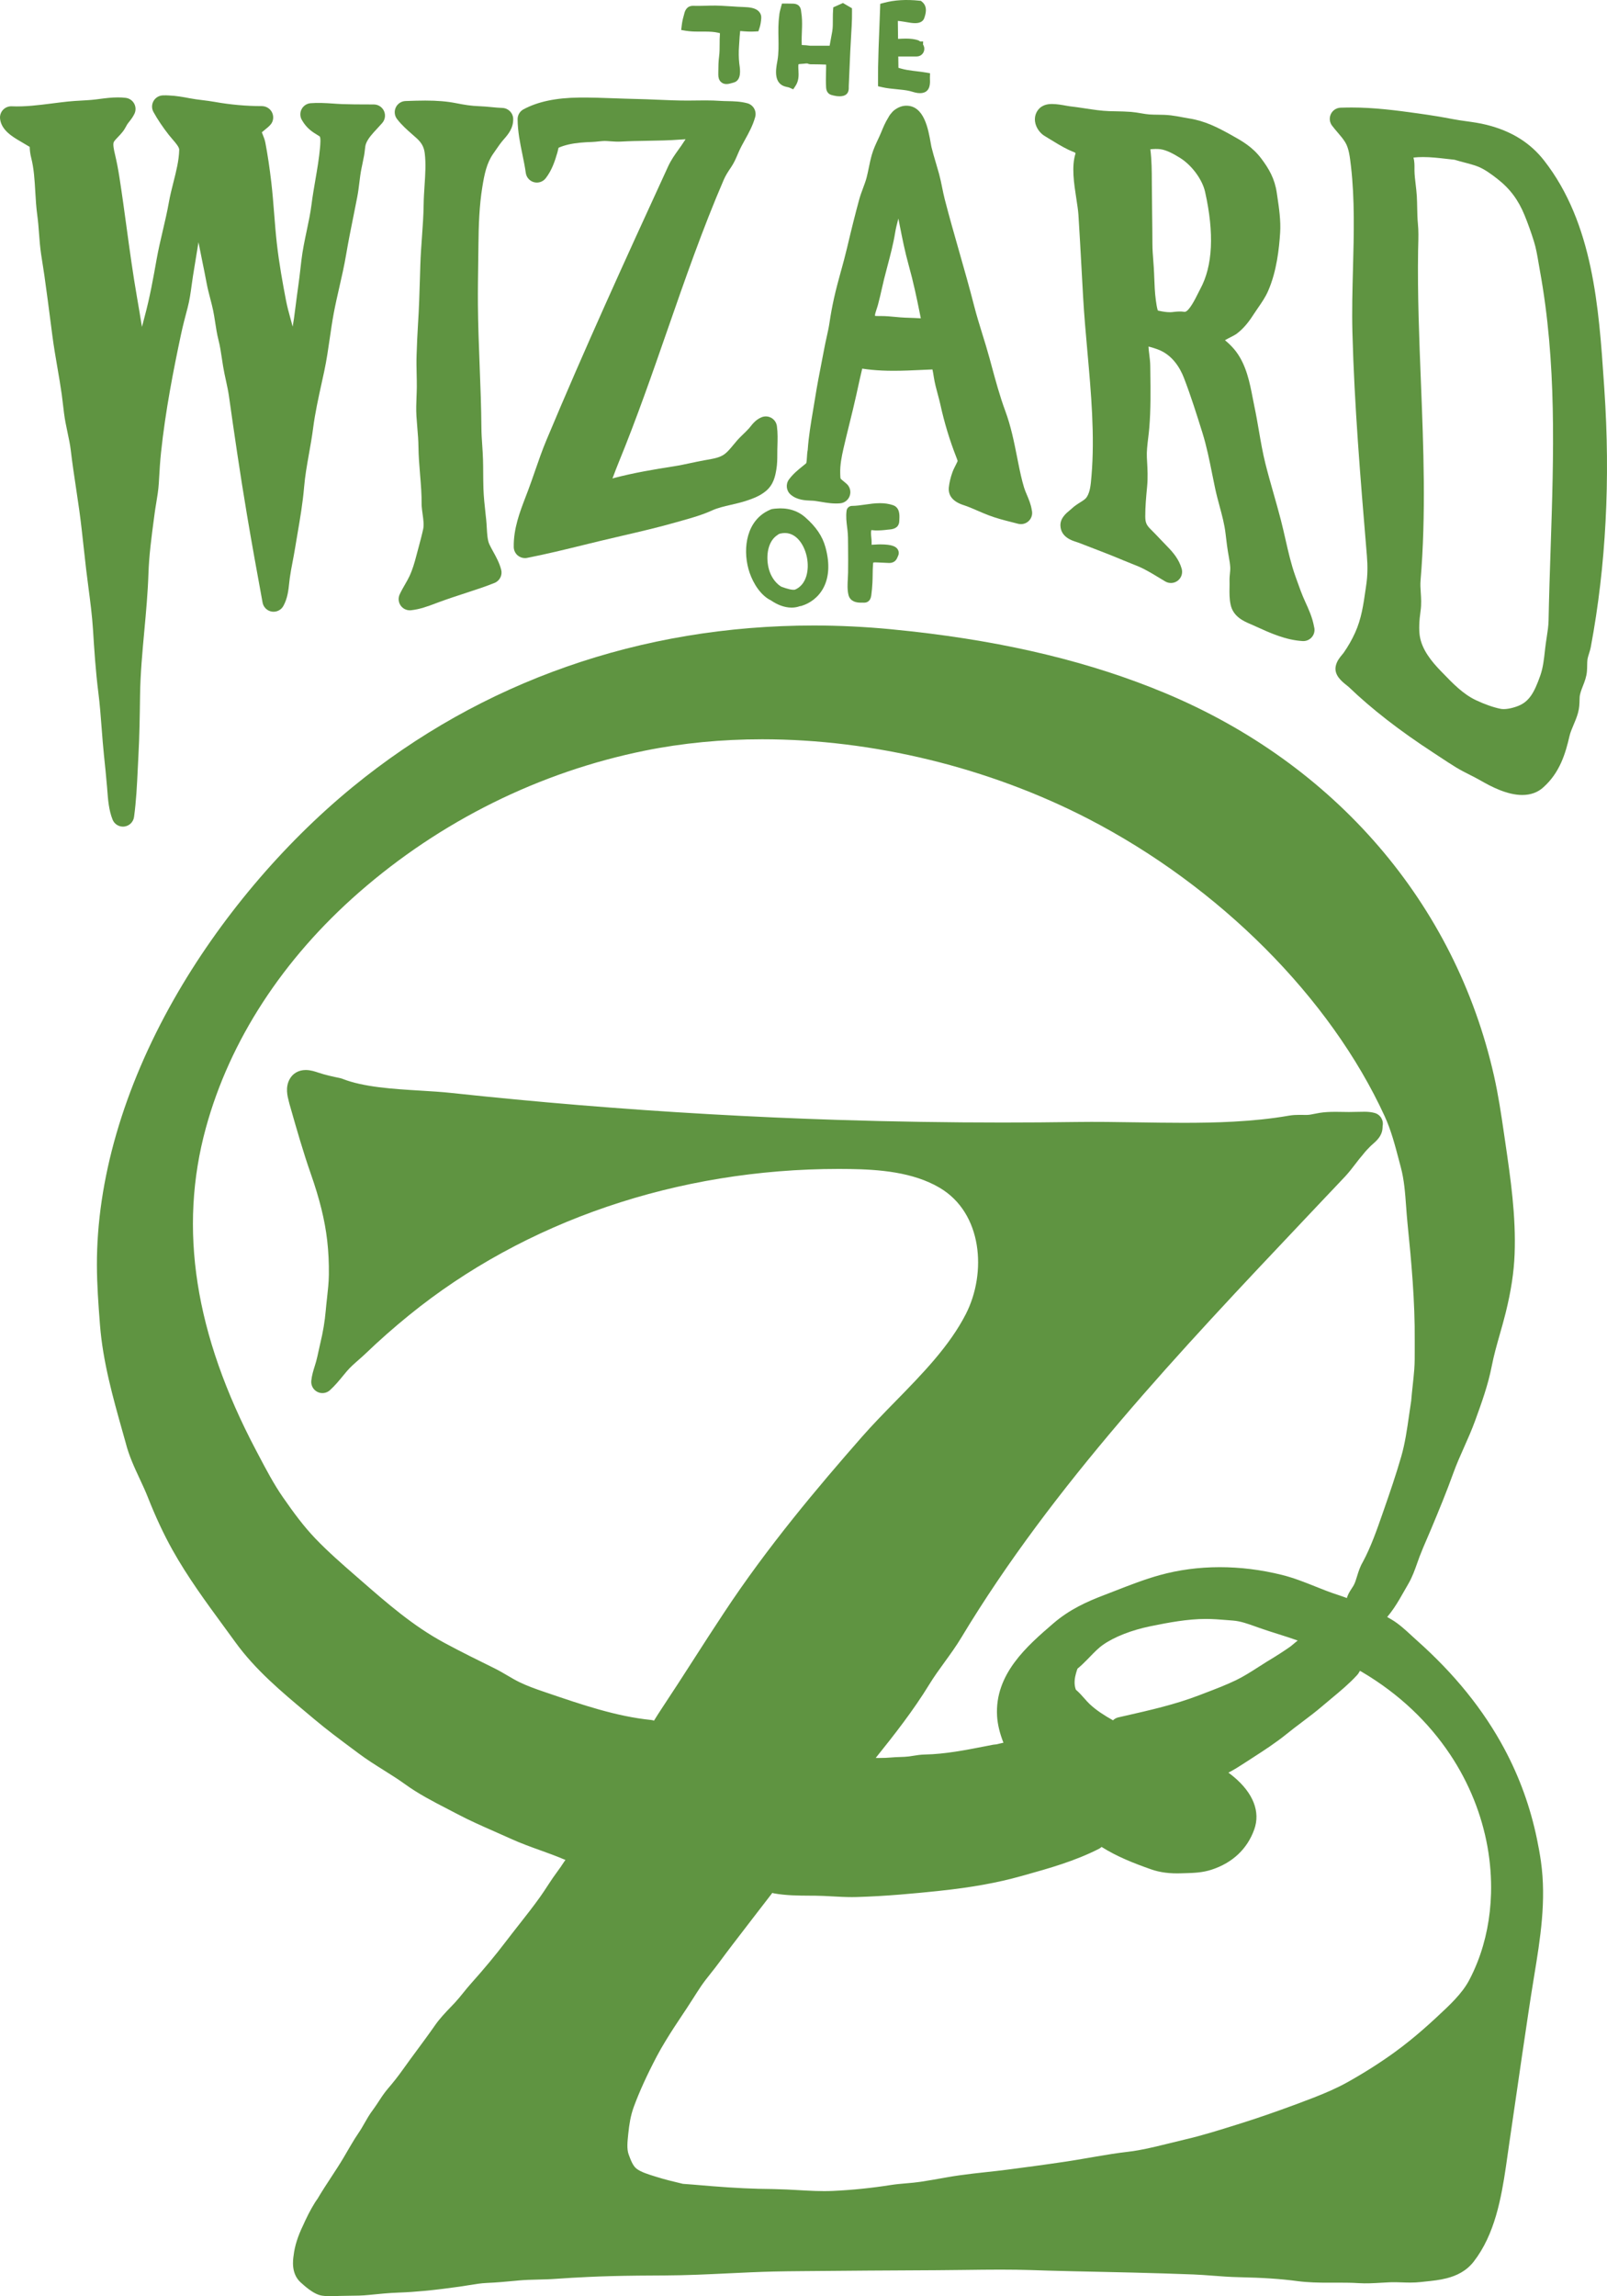
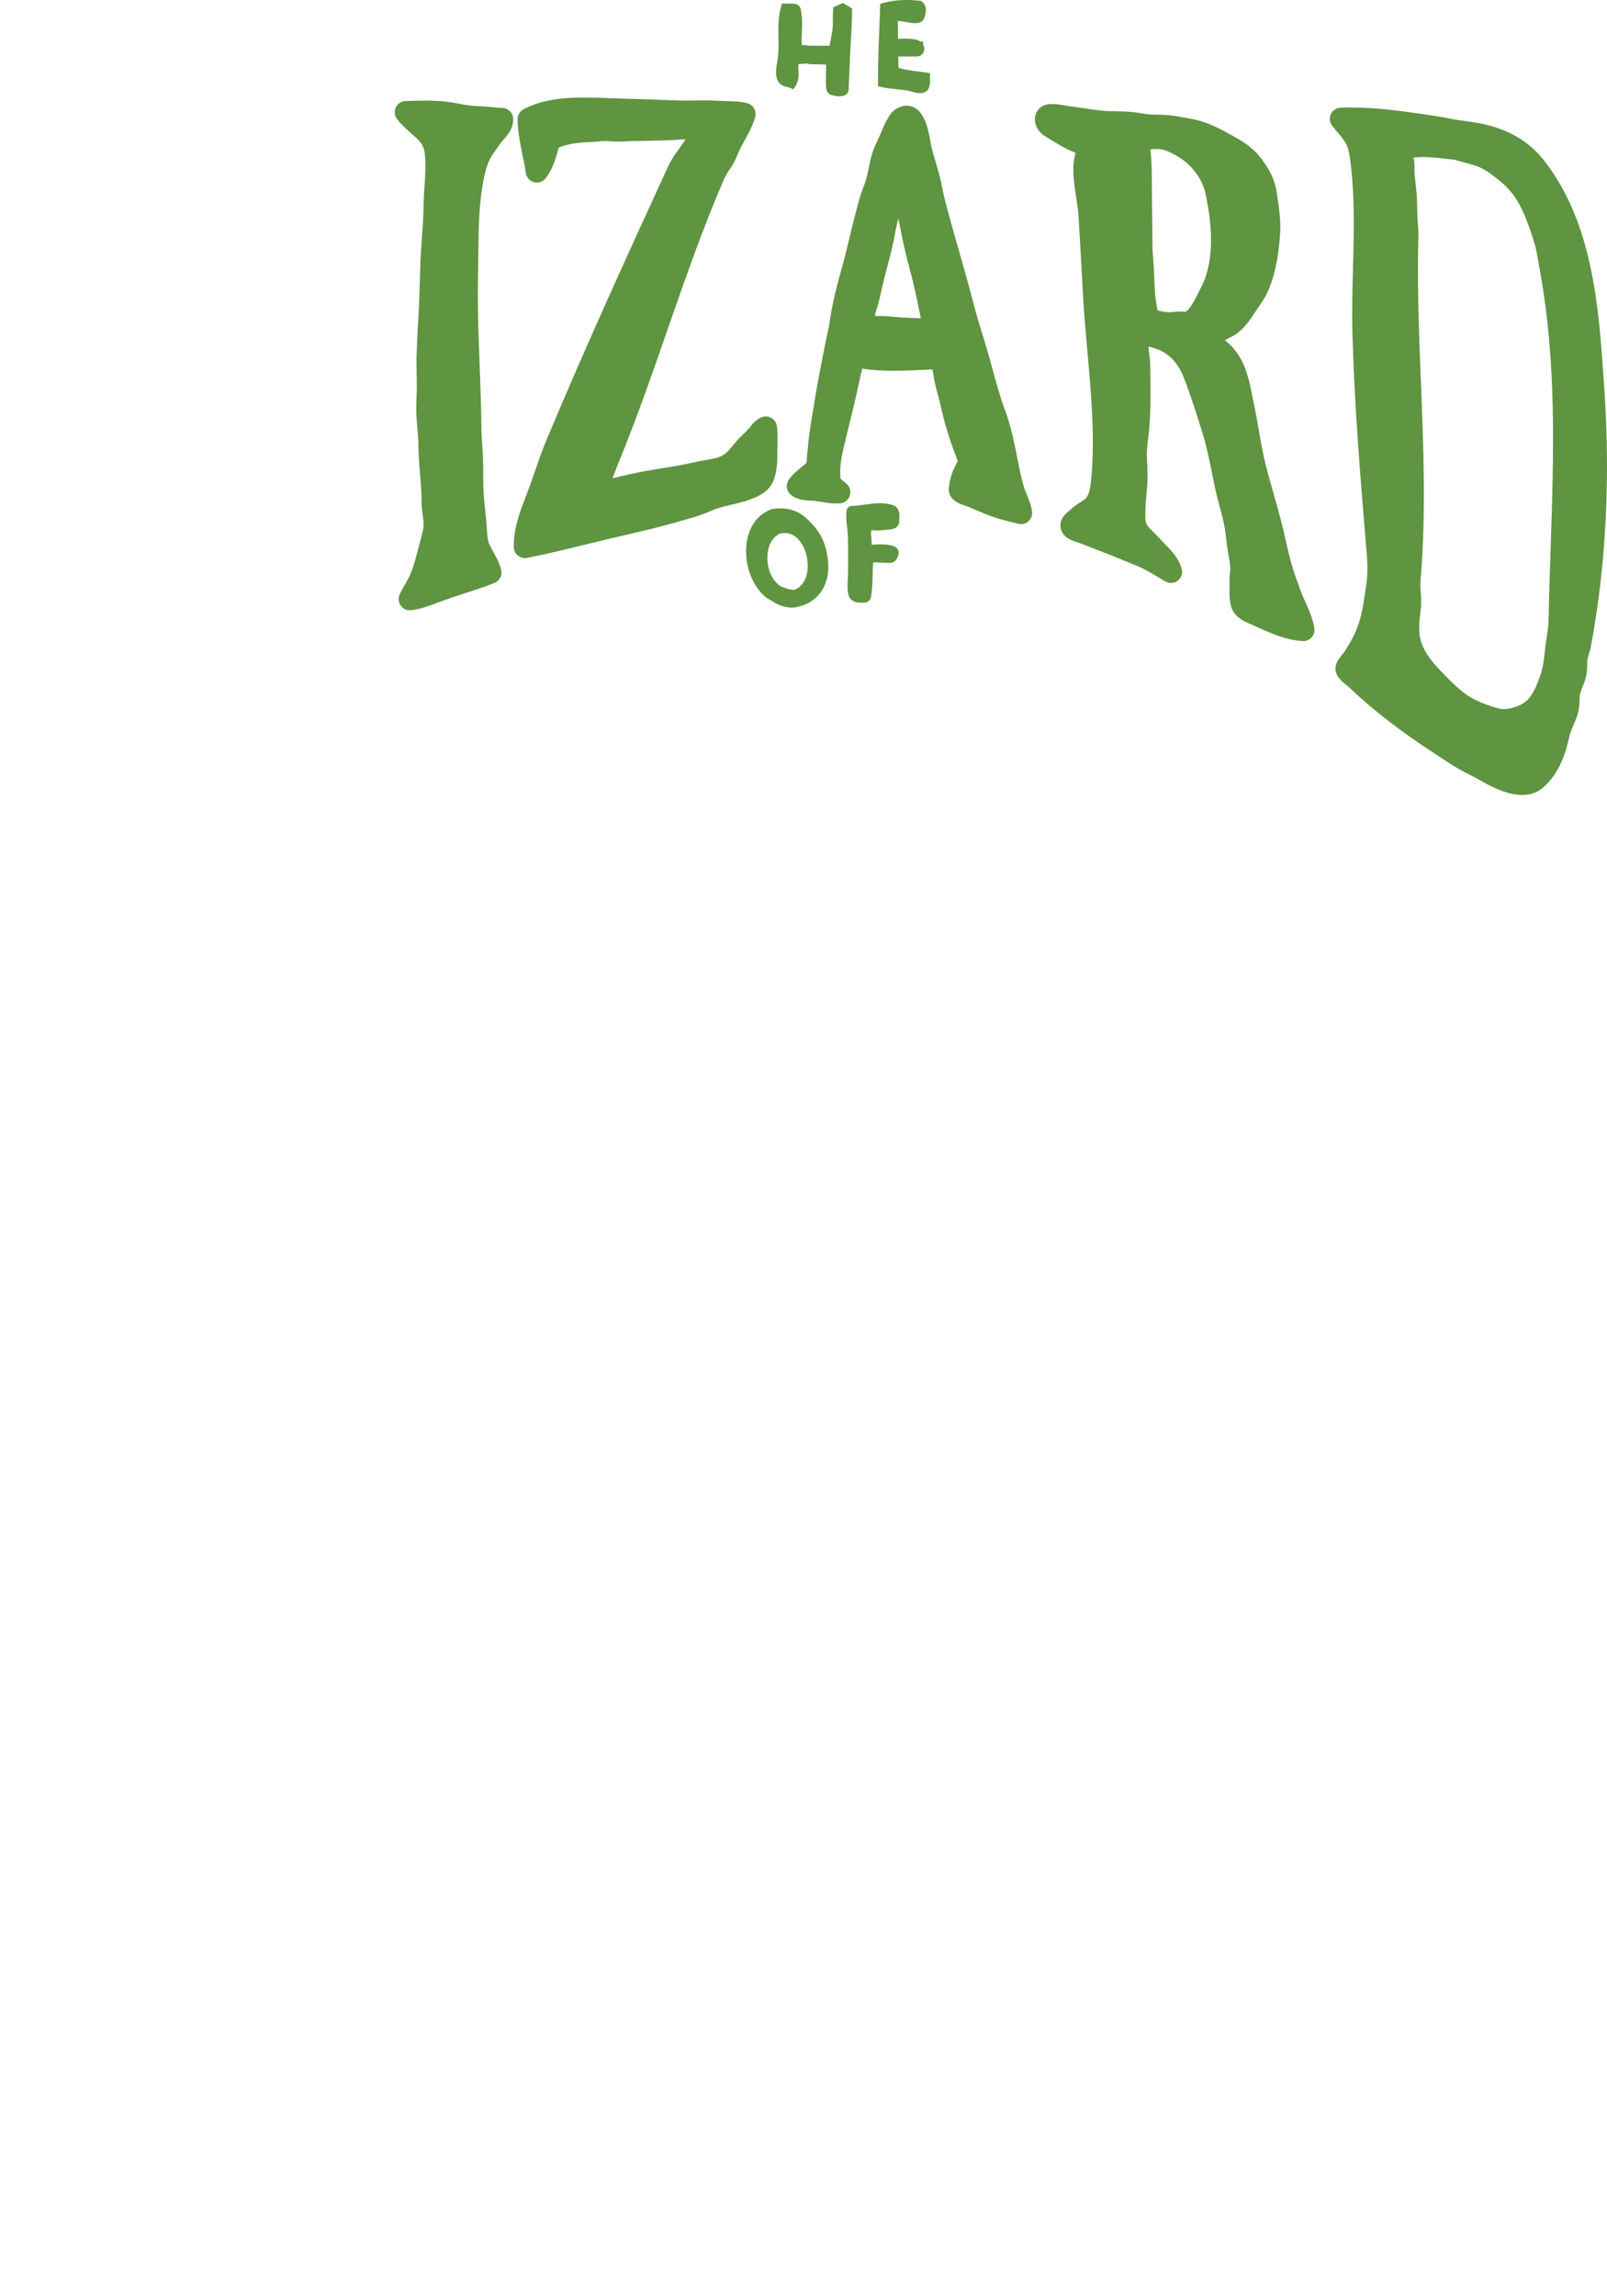
<svg xmlns="http://www.w3.org/2000/svg" id="b" data-name="Layer 2" width="331.683" height="473.826" viewBox="0 0 331.683 473.826">
  <g id="c" data-name="&amp;lt;Layer&amp;gt;">
    <path d="m166.172,106.724c-1.607-1.412-3.713-2.008-6.062-1.776-.129.003-.32.022-.751.093-.08.013-.157.035-.232.064-.121.048-.217.091-.299.136-4.704,2.086-5.554,7.764-4.347,12.174.574,2.096,1.953,4.82,4.103,6.182.198.125.4.237.605.338,1.148.791,2.649,1.448,4.197,1.448.607,0,1.181-.102,1.714-.303.103-.002.207-.016.307-.045,3.537-1.07,6.959-4.883,4.968-12.109-.631-2.293-1.927-4.206-4.202-6.203Zm-2.086,14.952c-.338.052-.681.018-1.135-.085-.527-.121-1.087-.303-1.675-.52-.235-.141-.448-.29-.621-.438-1.012-.864-1.743-2.141-2.058-3.596-.518-2.393-.129-5.382,1.911-6.665.061-.039.118-.082.17-.13.086-.038.186-.081.299-.13.016-.004.029-.008.042-.01.044-.004.089-.012.133-.021.288-.062.573-.094.848-.094,2.438,0,4.036,2.499,4.538,4.976.525,2.597-.03,5.674-2.451,6.713Z" fill="#5f9441" />
-     <path d="m4.266,29.205c.217.126.418.242.59.349.415.259.842.513,1.276.76.02.71.1,1.436.308,2.25.565,2.211.7,4.521.842,6.967.093,1.603.189,3.26.417,4.918.172,1.261.268,2.522.369,3.859.049.647.098,1.294.156,1.941.135,1.503.372,2.981.601,4.41.114.711.227,1.421.328,2.132.488,3.445.942,6.96,1.381,10.36l.27,2.084c.289,2.231.671,4.452,1.041,6.6.315,1.827.641,3.716.9,5.57.095.679.173,1.36.251,2.041.139,1.208.283,2.457.518,3.712.129.689.275,1.375.421,2.062.276,1.297.537,2.523.68,3.752.301,2.584.694,5.192,1.074,7.714.234,1.554.468,3.107.682,4.659.351,2.544.636,5.169.912,7.707.16,1.466.319,2.931.491,4.392.15,1.276.318,2.559.486,3.843.372,2.845.757,5.787.935,8.627.251,3.997.536,8.525,1.105,13.011.306,2.41.496,4.91.68,7.327.141,1.848.286,3.759.483,5.646l.012.112c.218,2.088.443,4.248.617,6.364l.057.73c.145,1.903.309,4.059,1.081,6.009.352.889,1.208,1.46,2.146,1.46.092,0,.185-.006.278-.017,1.041-.125,1.868-.938,2.011-1.977.451-3.27.609-6.576.762-9.773.042-.884.084-1.767.133-2.649.231-4.222.289-8.477.347-12.677.06-4.404.475-8.912.877-13.273.355-3.861.723-7.853.854-11.827.123-3.758.639-7.642,1.139-11.398l.145-1.093c.092-.697.208-1.398.325-2.1.221-1.324.448-2.693.533-4.1l.052-.888c.109-1.854.212-3.606.399-5.386.914-8.693,2.597-17.201,4.122-24.377.399-1.88.911-3.806,1.362-5.505.419-1.578.634-3.163.843-4.696.085-.624.169-1.248.268-1.866.198-1.238.401-2.475.605-3.712.178-1.079.357-2.171.535-3.271.247,1.297.51,2.581.769,3.842.308,1.501.616,3.003.895,4.516.209,1.134.493,2.222.767,3.275.219.84.426,1.633.593,2.434.166.797.291,1.609.423,2.468.184,1.193.372,2.427.69,3.68.31,1.204.497,2.454.695,3.778.083.558.167,1.116.26,1.671.164.988.374,1.95.578,2.88.244,1.119.475,2.175.625,3.244,1.016,7.215,2.252,15.772,3.726,24.533.996,5.923,2.042,11.67,3.208,18.031.176.962.94,1.709,1.906,1.864.965.152,1.924-.317,2.393-1.176.865-1.588,1.04-3.241,1.195-4.699.036-.342.072-.682.118-1.019.154-1.13.369-2.256.598-3.449.168-.883.337-1.766.48-2.649.163-1.003.335-2.01.508-3.018.541-3.16,1.101-6.427,1.375-9.695.192-2.292.593-4.541,1.016-6.921.304-1.706.617-3.468.846-5.242.398-3.086,1.092-6.247,1.764-9.302.178-.81.355-1.619.528-2.426.486-2.275.82-4.577,1.142-6.804.247-1.705.502-3.467.82-5.165.335-1.783.75-3.602,1.152-5.361.5-2.186,1.017-4.447,1.403-6.734.443-2.626.978-5.288,1.497-7.862.27-1.344.54-2.689.8-4.038.196-1.013.318-2.009.436-2.971.117-.956.227-1.858.401-2.738.07-.355.144-.709.219-1.064.126-.602.252-1.204.361-1.808.067-.373.111-.748.153-1.122.057-.505.105-.941.224-1.264.404-1.094,1.332-2.088,2.314-3.141.36-.386.717-.77,1.056-1.162.589-.682.728-1.644.355-2.465-.373-.821-1.189-1.35-2.091-1.354l-1.476-.005c-1.653-.003-3.363-.007-5.023-.067-.646-.024-1.286-.068-1.923-.113-1.514-.106-3.19-.195-4.639-.073-.786.067-1.484.531-1.85,1.23-.366.699-.35,1.537.043,2.221,1.017,1.772,2.169,2.472,3.388,3.214l.265.161c.301.184.159,1.751.101,2.397-.196,2.162-.563,4.301-.952,6.565-.286,1.664-.582,3.386-.8,5.106-.227,1.795-.6,3.559-.994,5.426-.416,1.97-.847,4.007-1.092,6.089l-.152,1.305c-.173,1.495-.336,2.907-.546,4.358-.171,1.173-.319,2.349-.469,3.525-.12.945-.239,1.891-.371,2.835-.078.56-.169,1.118-.266,1.674-.134-.504-.271-1.006-.41-1.507-.367-1.33-.713-2.586-.961-3.871-.679-3.523-1.437-7.688-1.906-11.869-.223-1.984-.383-4.027-.539-6.004-.168-2.133-.341-4.34-.595-6.523-.345-2.97-.744-5.635-1.22-8.15-.122-.648-.347-1.203-.544-1.693-.06-.149-.132-.326-.189-.485.193-.176.456-.387.638-.534.397-.319.808-.649,1.148-1.035.601-.682.717-1.651.344-2.477-.373-.828-1.226-1.359-2.133-1.359-3.219,0-6.504-.294-9.764-.877-.851-.151-1.694-.256-2.509-.357-.891-.11-1.731-.214-2.554-.374-1.388-.268-2.872-.534-4.43-.593-.305-.023-.685-.031-1.183-.011-.799.032-1.525.476-1.918,1.174-.393.698-.397,1.548-.01,2.249.833,1.51,1.898,3.098,3.164,4.719.244.312.514.626.789.944.646.748,1.378,1.596,1.365,2.14-.053,2.188-.603,4.36-1.185,6.661-.346,1.365-.703,2.777-.959,4.224-.339,1.921-.8,3.885-1.244,5.783-.456,1.948-.929,3.963-1.29,6-.644,3.628-1.374,7.739-2.448,11.716-.113.419-.223.84-.331,1.261-.08.306-.158.608-.237.906-.323-2.03-.66-4.057-1.015-6.082-.836-4.773-1.503-9.674-2.15-14.415-.463-3.404-.943-6.923-1.483-10.387-.258-1.651-.55-3.166-.895-4.629l-.022-.096c-.186-.791-.498-2.115-.23-2.574.176-.302.488-.627.849-1.002.305-.316.649-.675.974-1.09.32-.41.545-.82.726-1.149.093-.169.181-.342.295-.5.103-.142.212-.279.321-.417.341-.432.765-.968,1.086-1.646.319-.672.294-1.456-.065-2.107-.36-.65-1.011-1.088-1.75-1.175-.517-.061-1.045-.091-1.611-.091-1.314,0-2.57.163-3.784.321l-.763.098c-.968.12-1.951.175-2.993.233-.914.051-1.858.104-2.813.205-1.05.111-2.1.245-3.15.378-2.913.37-5.643.72-8.414.601-.66-.028-1.304.23-1.764.708-.459.479-.69,1.13-.636,1.791.201,2.416,2.643,3.832,4.258,4.769Z" fill="#5f9441" />
    <path d="m140.655,30.008c-.209.302-.417.591-.622.876-.746,1.039-1.517,2.113-2.148,3.489-9.077,19.753-17.23,37.635-25.103,56.446-.886,2.116-1.631,4.27-2.352,6.354-.467,1.352-.935,2.704-1.441,4.047l-.447,1.171c-1.263,3.287-2.568,6.686-2.503,10.501.012.683.325,1.326.856,1.756.415.335.928.514,1.453.514.147,0,.296-.014.443-.042,3.97-.776,7.937-1.75,11.774-2.691,1.118-.274,2.235-.548,3.354-.818,1.51-.364,3.024-.715,4.537-1.066,3.649-.847,7.422-1.722,11.113-2.779l1.14-.322c2.062-.578,4.194-1.176,6.285-2.127,1.137-.518,2.471-.825,3.884-1.151,1.076-.248,2.188-.505,3.28-.872,1.295-.435,2.661-.942,3.876-1.934,1.662-1.355,1.975-3.163,2.203-4.484.192-1.113.194-2.147.196-3.146,0-.311,0-.622.008-.934l.021-.749c.04-1.322.081-2.688-.109-4.116-.095-.71-.515-1.337-1.136-1.695s-1.373-.407-2.036-.133c-1.133.468-1.797,1.302-2.282,1.911-.103.13-.205.261-.313.381-.381.424-.806.836-1.256,1.272l-.46.448c-.575.566-1.06,1.152-1.528,1.719-.622.752-1.209,1.463-1.869,1.929-.932.66-2.134.87-3.527,1.114l-.672.12c-.899.165-1.792.355-2.685.545-1.228.262-2.388.509-3.563.691-3.983.616-8.231,1.334-12.319,2.41-.088.023-.19.055-.304.092.053-.123.101-.241.143-.352.375-1.004.757-2.006,1.164-2.999,3.683-8.982,6.907-18.261,10.026-27.233,3.574-10.285,7.27-20.921,11.645-31.056.386-.894.896-1.675,1.524-2.605.607-.902.982-1.779,1.345-2.628.104-.244.209-.49.322-.737.335-.742.742-1.476,1.171-2.253.802-1.451,1.631-2.951,2.125-4.712.166-.594.088-1.23-.216-1.767-.306-.536-.813-.928-1.409-1.088-1.429-.384-2.844-.411-4.093-.436-.512-.01-1.025-.019-1.536-.056-.897-.064-1.865-.095-3.048-.095-.651,0-1.303.009-1.954.018l-1.734.016c-2.039,0-4.132-.088-6.157-.174-1.525-.065-3.05-.129-4.578-.16-1.415-.028-2.834-.08-4.254-.132-2.411-.088-4.908-.179-7.371-.153-4.775.051-8.526.845-11.468,2.424-.756.406-1.225,1.197-1.217,2.055.022,2.538.516,4.944.994,7.271.269,1.31.523,2.549.695,3.796.127.921.794,1.676,1.692,1.916.898.241,1.852-.082,2.422-.817,1.276-1.649,1.89-3.525,2.409-5.307.06-.206.113-.435.165-.672.021-.092.046-.207.072-.312.614-.268,1.292-.489,2.021-.659,1.612-.376,3.311-.478,4.908-.533.462-.016.919-.065,1.375-.118.415-.048.803-.072,1.22-.093.378.007.755.038,1.133.066.708.053,1.47.106,2.254.063,1.786-.103,3.628-.133,5.411-.162,2.251-.037,4.579-.074,6.896-.256.206-.016.568-.042,1.002-.066-.037.057-.075.114-.112.171-.243.371-.484.743-.737,1.106Z" fill="#5f9441" />
-     <path d="m142.203,6.434c.725.078,1.449.088,2.062.088l1.152-.004c1.066,0,1.95.04,2.794.235.132.03.261.065.388.102-.029.356-.048.742-.058,1.173-.007.353-.008.706-.009,1.059-.002.905-.004,1.761-.116,2.6-.138,1.039-.146,2.069-.155,3.066l-.006.607c-.009.664.157,1.161.508,1.517.21.213.586.467,1.184.467.399,0,.782-.11,1.151-.216l.296-.082c1.682-.437,1.376-2.622,1.229-3.672-.018-.123-.033-.232-.042-.32-.12-1.127-.136-2.323-.045-3.554.023-.321.044-.646.063-.971.041-.663.08-1.329.157-1.981l.014-.121c.001-.01.002-.02.003-.03.516.047,1.032.09,1.55.112.5.021,1.003.021,1.503-.009l.705-.044.223-.67c.199-.599.319-1.274.368-2.064.031-.501-.13-.96-.465-1.328-.702-.768-1.968-.907-3.114-.941-.877-.026-1.749-.085-2.621-.143-1.416-.095-2.882-.19-4.366-.151l-.597.017c-.665.02-1.33.04-1.995.04-.281,0-.562-.004-.919-.014-1.42,0-1.716,1.211-1.842,1.729-.023.097-.048.198-.079.302-.195.66-.333,1.322-.41,1.967l-.119.991.984.165c.266.044.472.066.622.078Z" fill="#5f9441" />
    <path d="m85.126,27.757c.278.244.556.487.83.735,1.073.97,1.554,1.85,1.712,3.138.259,2.106.114,4.316-.04,6.657-.083,1.271-.17,2.585-.186,3.887-.027,2.235-.192,4.525-.351,6.74-.135,1.873-.274,3.809-.335,5.749l-.068,2.255c-.099,3.348-.202,6.809-.426,10.195-.127,1.92-.196,3.849-.262,5.713l-.015.399c-.048,1.352-.019,2.677.01,3.958.019.864.039,1.729.034,2.601-.004.696-.032,1.392-.059,2.088-.05,1.284-.101,2.612-.019,3.974.048.81.116,1.613.183,2.416.113,1.342.22,2.61.233,3.896.02,1.941.18,3.872.334,5.74.179,2.161.348,4.203.317,6.245,0,.069,0,.138.006.208.044.589.125,1.182.206,1.774.156,1.128.303,2.193.107,3.085-.287,1.306-.652,2.66-1.005,3.969-.156.578-.311,1.155-.462,1.73-.293,1.124-.71,2.587-1.336,3.943-.261.564-.586,1.129-.931,1.728-.376.654-.766,1.331-1.111,2.075-.35.755-.267,1.64.218,2.317.436.609,1.138.963,1.876.963.082,0,.165-.003.247-.013,1.839-.198,3.458-.806,5.022-1.394l.627-.234c1.898-.702,3.836-1.339,5.82-1.985l.117-.038c1.855-.604,3.774-1.229,5.652-1.987,1.076-.434,1.664-1.6,1.371-2.724-.369-1.417-1.043-2.638-1.638-3.714-.3-.543-.584-1.056-.814-1.562-.375-.825-.451-2.143-.523-3.418-.033-.578-.066-1.143-.122-1.669l-.115-1.057c-.2-1.829-.389-3.557-.45-5.298-.036-1.046-.042-2.094-.049-3.141-.006-.96-.012-1.92-.04-2.88-.028-1.001-.095-1.999-.162-2.997-.081-1.205-.158-2.344-.166-3.49-.032-4.291-.2-8.635-.363-12.836-.162-4.164-.329-8.469-.36-12.689-.022-2.872.021-5.805.061-8.641.018-1.242.036-2.484.048-3.726.04-3.847.165-7.954.813-11.922.421-2.577.881-4.868,2.245-6.812l.478-.69c.514-.746,1-1.45,1.521-2.066l.248-.286c.767-.88,1.925-2.21,1.868-4.153-.036-1.215-1.008-2.194-2.224-2.239-.742-.027-1.491-.098-2.283-.174-.838-.08-1.704-.162-2.594-.192-1.567-.054-2.915-.269-4.714-.624-1.843-.363-3.853-.533-6.323-.533-1.299,0-2.599.045-3.855.089l-.23.008c-.865.03-1.641.541-2.009,1.324-.369.783-.269,1.706.258,2.392.966,1.256,2.09,2.24,3.176,3.192Z" fill="#5f9441" />
    <path d="m180.168,109.414c.2.023.397.044.576.045h.135c.762,0,1.556-.055,2.36-.165.108-.015.217-.021.323-.028,1.356-.091,2.047-.706,2.052-1.825,0-.107.008-.226.014-.349.038-.77.119-2.373-1.334-2.858-.816-.272-1.691-.404-2.674-.404-1.047,0-2.075.149-3.069.293-.94.136-1.828.264-2.696.269-.567.002-1.045.423-1.121.985-.163,1.211-.019,2.367.121,3.484l.067.545c.118,1.018.119,2.051.121,3.144,0,.37,0,.739.007,1.107.019,1.294.008,2.589-.002,3.884l-.005.638c-.003.374-.025.775-.05,1.187-.062,1.092-.133,2.329.137,3.419.179.717.765,1.572,2.545,1.572l.297-.004.358.01c.593,0,1.335-.264,1.503-1.516.111-.831.192-1.712.239-2.618.03-.566.038-1.132.046-1.698.011-.729.019-1.417.076-2.105.018-.221.054-.325.049-.344.042-.013.156-.037.428-.037.183,0,.376.009.578.019l2.17.1c.016,0,.114.002.129.002,1.216,0,1.56-.849,1.707-1.211.027-.067.058-.144.099-.228.218-.452.193-.949-.066-1.363-.32-.51-1.001-1.032-3.626-1.032-.217,0-.386.005-.481.01l-.452.027c-.271.018-.542.035-.833.044,0-.074.002-.147.003-.22l.004-.184c.005-.372-.032-.751-.068-1.118-.057-.565-.12-1.197.027-1.509.101.005.205.019.308.031Zm-1.838,13.813v-.002h0v.002Z" fill="#5f9441" />
    <path d="m182.033,17.986c1.015.232,2.019.329,3.026.425.937.09,1.823.174,2.684.367.175.039.351.092.53.145.472.14,1.006.297,1.591.297.174,0,.346-.014.517-.043,1.661-.291,1.592-2.036,1.561-2.78-.005-.136-.01-.264-.008-.376l.025-.908-.895-.153c-.636-.108-1.274-.185-1.914-.261l-.733-.089c-.785-.1-1.622-.224-2.421-.454l-.245-.069c-.096-.026-.209-.06-.317-.097l-.03-2.336h3.791c.783,0,1.422-.538,1.558-1.307.073-.425-.027-.837-.245-1.17l.032-.624-.637-.004c-.148-.117-.31-.215-.492-.271-.688-.212-1.465-.311-2.443-.311-.537,0-1.079.029-1.609.059l-.047-3.709c.271.015.621.063.912.11.165.026.318.051.452.067.105.013.251.041.42.071.5.09,1.185.214,1.791.214,1.259,0,1.719-.577,1.883-1.06.254-.748.783-2.302-.439-3.334l-.244-.206-.318-.034c-2.718-.292-5.174-.143-7.341.441l-.748.202-.024.774c-.048,1.513-.109,3.024-.17,4.536-.103,2.546-.208,5.178-.249,7.775-.017,1.034-.023,2.067-.016,3.1l.008.827.806.185Z" fill="#5f9441" />
    <path d="m173.593,55.864c-.505,1.846-1.028,3.756-1.456,5.684-.378,1.701-.689,3.389-.926,5.016-.142.98-.357,1.944-.584,2.965-.158.708-.315,1.419-.452,2.142-.19,1.008-.387,2.013-.582,3.017-.468,2.399-.952,4.879-1.344,7.364-.138.869-.284,1.736-.432,2.605-.449,2.655-.914,5.399-1.106,8.188-.103.531-.134,1.057-.162,1.528-.022.377-.06.996-.147,1.217-.244.207-.494.408-.744.61-.927.748-1.978,1.595-2.821,2.745-.711.971-.558,2.325.352,3.112,1.304,1.128,2.973,1.198,4.191,1.249.286.012.562.02.808.052.416.054.833.125,1.249.196,1.237.212,2.567.431,3.973.305.91-.083,1.687-.694,1.979-1.561.293-.867.047-1.824-.627-2.442-.207-.189-.425-.368-.643-.546-.266-.218-.519-.423-.608-.527-.068-.158-.079-.684-.087-.998l-.004-.176c-.042-1.657.291-3.377.658-4.988.388-1.705.807-3.4,1.226-5.096.491-1.987.998-4.042,1.45-6.091l.282-1.285c.298-1.364.596-2.727.925-4.084.642.1,1.302.183,1.975.248,1.384.134,2.858.2,4.51.2,1.945,0,3.895-.091,5.781-.178.744-.034,1.486-.069,2.229-.098.115.502.198,1.038.285,1.596.196,1.252.514,2.423.82,3.557.188.696.378,1.392.533,2.1.804,3.683,1.937,7.425,3.301,10.882.087.222.227.577.262.757-.101.256-.25.548-.407.855-.23.449-.491.958-.696,1.537-.361,1.024-.599,2.028-.708,2.986-.198,1.766.839,3.024,3.082,3.74l.217.071c.886.309,1.746.681,2.657,1.076.759.329,1.519.656,2.301.953,1.574.599,3.17,1.004,4.712,1.395.434.11.868.221,1.301.335.195.051.393.076.591.076.006,0,.013,0,.018,0,1.276,0,2.309-1.034,2.309-2.309,0-.201-.025-.395-.073-.581-.178-1.183-.625-2.238-1.025-3.18-.216-.513-.422-.997-.556-1.436-.499-1.631-.847-3.292-1.218-5.137l-.221-1.111c-.627-3.158-1.276-6.424-2.448-9.586-1.139-3.075-2.025-6.356-2.885-9.529l-.372-1.373c-.457-1.681-.976-3.352-1.477-4.969-.588-1.899-1.197-3.864-1.691-5.797-.969-3.792-2.056-7.602-3.107-11.286-1.009-3.534-2.053-7.189-2.98-10.795-.192-.747-.347-1.508-.511-2.315-.19-.94-.388-1.912-.654-2.892-.209-.767-.435-1.529-.663-2.291-.334-1.123-.649-2.185-.909-3.262-.041-.171-.085-.44-.142-.768-.509-2.889-1.357-7.723-5.024-7.723-.782,0-1.55.258-2.284.766-.074.047-.167.112-.286.207-.106.084-.206.178-.297.281-.289.325-.627.708-.846,1.16-.654,1.029-1.098,2.115-1.494,3.089-.203.498-.432.981-.657,1.464-.451.962-.919,1.956-1.25,3.093-.275.943-.467,1.872-.651,2.772-.146.71-.283,1.381-.454,2.029-.182.684-.44,1.378-.715,2.114-.287.773-.585,1.572-.819,2.432-.779,2.851-1.569,5.996-2.486,9.898-.372,1.58-.813,3.19-1.239,4.749Zm8.266,11.659h0v-.002.002Zm-.94-3.697c.109-.33.218-.658.304-.981.288-1.07.532-2.146.768-3.186.157-.695.315-1.39.485-2.082.228-.926.471-1.841.714-2.753.585-2.207,1.19-4.489,1.577-6.879.135-.834.355-1.689.591-2.595.021-.084.043-.169.065-.253l.268,1.352c.534,2.706,1.086,5.503,1.854,8.248.959,3.421,1.688,6.894,2.218,9.537.099.484.193.968.288,1.452-.888-.06-1.767-.089-2.629-.118l-.595-.02c-.652-.023-1.32-.086-2.027-.153-.946-.09-1.926-.183-2.941-.183-.003,0-.08,0-.083,0h-.423c-.399.001-.628-.014-.759-.033-.037-.266.17-.889.324-1.353Z" fill="#5f9441" />
    <path d="m162.287,17.921l.154.032c.184.038.358.073.475.124l.807.352.485-.735c.293-.445.484-.964.566-1.544.082-.588.052-1.138.023-1.669-.016-.285-.033-.57-.026-.855.006-.248.045-.352.039-.36.113-.055.484-.076.732-.09.247-.015.523-.037.809-.079h.302c.218.11.465.169.727.169h.378c.911,0,1.83.026,2.748.066.005.075.009.166.007.295-.004.394-.014.788-.022,1.183-.013.573-.026,1.147-.026,1.72,0,.502.012,1.005.042,1.507.081,1.356.974,1.549,1.453,1.653l.194.043c.376.091.744.137,1.09.137.189,0,.377-.013.566-.042.951-.145,1.415-.748,1.376-1.795-.002-.074-.007-.154-.003-.238.049-1.066.093-2.13.138-3.194.106-2.562.217-5.21.383-7.82.062-.99.119-1.981.142-2.974.013-.504.017-1.008.008-1.512l-.01-.596-.518-.296c-.292-.166-.581-.336-.87-.508l-.469-.279-.497.226c-.308.139-.613.278-.922.413l-.576.252-.047.627c-.039.52-.046,1.042-.046,1.564v.331c.004.862.005,1.676-.125,2.459-.08.482-.171.963-.264,1.443-.095.498-.19.996-.274,1.497,0,.003,0,.006,0,.008h-4.035c-.559-.081-1.13-.141-1.719-.147-.014-.255-.021-.526-.022-.817-.002-.599.02-1.197.043-1.796.014-.349.027-.699.036-1.05.023-.892.021-1.951-.153-3.04-.016-.096-.025-.182-.033-.258-.045-.417-.164-1.525-1.655-1.576-.501-.017-1.002-.023-1.503-.023h-.793l-.214.764c-.279,1-.347,1.434-.347,1.692-.223,1.562-.196,3.124-.169,4.637.029,1.627.056,3.164-.207,4.678l-.053.296c-.268,1.477-.825,4.549,1.878,5.123Z" fill="#5f9441" />
-     <path d="m68.16,473.826c.45,0,.9-.02,1.349-.042l.596-.024c.661-.023,1.317-.028,1.971-.034,1.296-.01,2.637-.021,4.026-.163.958-.098,1.98-.202,3.024-.291,1.062-.09,2.147-.165,3.21-.201,1.748-.059,3.508-.186,5.233-.349,1.314-.123,2.605-.268,3.856-.423,1.181-.146,2.329-.299,3.416-.451.632-.088,1.265-.192,1.898-.296,1.311-.217,2.55-.421,3.76-.47,2-.08,3.995-.269,5.924-.45l.629-.06c1.315-.123,2.625-.154,4.011-.188,1.211-.029,2.463-.059,3.732-.155,2.123-.162,4.302-.27,6.409-.372l.191-.01c1.554-.076,3.1-.129,4.641-.171,3.818-.104,7.589-.124,11.268-.141,4.34-.018,8.732-.228,12.98-.432,3.087-.148,6.279-.301,9.406-.377,1.889-.046,3.778-.062,5.667-.078l1.378-.012c7.818-.075,16.31-.132,26.726-.182.702-.003,1.406-.014,2.109-.021,1.227-.011,2.453-.021,3.682-.037,2.417-.031,4.836-.062,7.253-.062,2.291,0,4.314.03,6.184.089.187.006.381.011.564.017,1.028.036,2.061.069,3.094.099,3.235.094,6.48.162,9.643.227,2.643.055,5.287.11,7.93.179,4.414.117,8.394.228,12.405.386,1.292.051,2.623.152,3.915.25.047.003.094.007.141.01,1.707.131,3.472.266,5.241.301.069.001.133.003.202.005,4.862.102,8.544.349,11.9.799,2.294.307,4.559.333,6.501.333l.995-.002,1.269-.003c1.234,0,2.56.012,3.888.098,1.607.101,3.219.009,4.743-.082.609-.037,1.219-.074,1.83-.098.774-.029,1.548,0,2.322.026.6.021,1.198.041,1.797.041h0c.775,0,1.458-.035,2.087-.106.359-.041.724-.078,1.092-.116,1.363-.139,2.866-.294,4.345-.672,2.058-.526,4.069-1.485,5.594-3.453,2.159-2.786,3.576-6.036,4.581-9.443.264-.896.496-1.804.709-2.717.761-3.26,1.235-6.589,1.678-9.741.113-.803.225-1.593.338-2.366.322-2.185.638-4.371.955-6.556.18-1.236.361-2.471.541-3.707.787-5.438,1.599-11.023,2.436-16.57.195-1.286.39-2.573.587-3.853.203-1.318.419-2.633.635-3.949,1.254-7.652,2.55-15.564,1.398-23.679-.221-1.555-.504-3.082-.817-4.595-1.357-6.565-3.588-12.75-6.717-18.6-4.311-8.061-10.311-15.495-18.104-22.415-.353-.313-.708-.642-1.068-.975-1.268-1.173-2.579-2.386-4.119-3.306-.3-.179-.604-.351-.906-.525.463-.553.919-1.138,1.371-1.807.817-1.203,1.521-2.447,2.202-3.649.266-.47.531-.939.805-1.405.808-1.386,1.328-2.86,1.831-4.285.161-.454.318-.904.485-1.343.472-1.242.992-2.445,1.544-3.719.289-.669.579-1.338.86-2.013,1.618-3.873,3.185-7.665,4.556-11.485.637-1.771,1.399-3.487,2.207-5.302.789-1.773,1.604-3.606,2.29-5.495,1.317-3.628,2.68-7.38,3.429-11.258.425-2.198,1.038-4.355,1.687-6.64.411-1.444.836-2.938,1.204-4.431,1.106-4.486,1.687-8.311,1.83-12.037.301-7.862-.828-15.582-1.921-23.048l-.263-1.8c-.615-4.245-1.196-8.074-2.069-11.949-8.015-35.563-32.798-64.368-67.997-79.028-15.155-6.312-32.248-10.463-52.252-12.69-1.444-.161-2.89-.31-4.337-.448-5.278-.504-10.607-.76-15.84-.76-35.638,0-68.545,11.527-95.166,33.336-14.477,11.86-27.574,27.417-36.879,43.804-10.443,18.391-15.936,37.365-15.887,54.87.012,4.02.293,7.949.633,12.3.595,7.605,2.667,14.962,4.671,22.078l.634,2.253c.667,2.663,1.801,5.092,2.897,7.442.607,1.301,1.18,2.53,1.675,3.788,1.576,4.004,3.283,7.657,5.071,10.858,3.126,5.595,6.933,10.786,10.615,15.806.806,1.099,1.611,2.197,2.409,3.299,4.099,5.659,9.479,10.164,14.682,14.521l1.582,1.328c2.541,2.14,5.224,4.136,7.817,6.067l1.384,1.031c1.681,1.256,3.444,2.362,5.148,3.432,1.539.966,2.993,1.878,4.393,2.892,2.733,1.98,5.731,3.53,8.63,5.03.696.36,1.391.719,2.08,1.083,2.545,1.346,5.197,2.513,7.762,3.641,1.115.491,2.23.981,3.336,1.486,2.021.922,4.088,1.666,6.086,2.385,1.66.597,3.228,1.161,4.781,1.822.133.057.274.113.422.167-.091.123-.183.243-.27.377-.436.666-.911,1.376-1.428,2.063-.628.835-1.194,1.687-1.745,2.526-.103.157-.211.316-.312.472-.477.73-.954,1.462-1.462,2.174-1.38,1.939-2.9,3.87-4.369,5.738-.906,1.152-1.812,2.303-2.696,3.466-2.129,2.803-4.489,5.646-7.214,8.691-.567.633-1.092,1.283-1.599,1.91-.582.721-1.132,1.402-1.719,2.03-.276.295-.557.589-.839.883-.015.015-.028.03-.043.045-1.112,1.16-2.262,2.36-3.239,3.766-.628.903-1.279,1.807-1.934,2.705-.574.786-1.15,1.568-1.718,2.337-1.01,1.367-2.02,2.734-3.004,4.119-.958,1.348-1.947,2.607-3.02,3.85-.766.885-1.379,1.825-1.971,2.735-.316.484-.621.939-.933,1.373-.083.116-.165.238-.249.35-.687.904-1.219,1.839-1.733,2.744-.381.668-.74,1.301-1.138,1.876-.597.863-1.125,1.732-1.634,2.596-.24.408-.484.817-.716,1.218-.282.488-.565.978-.857,1.468-.791,1.329-1.671,2.671-2.522,3.97-.941,1.436-1.915,2.92-2.81,4.445-.701.934-1.677,2.676-2.52,4.471-.147.313-.291.628-.428.94-1.127,2.326-1.76,4.335-1.982,6.251-.139.925-.559,3.743,1.413,5.557.24.221.472.427.696.62,1.52,1.308,2.692,1.978,3.733,2.144.519.082,1.077.122,1.708.122Zm231.074-111.897c4.05,6.053,6.606,12.613,7.779,19.144.583,3.247.818,6.483.734,9.646-.134,4.975-1.078,9.759-2.78,14.1-.52,1.324-1.102,2.612-1.761,3.846-1.46,2.731-3.997,5.088-6.451,7.367l-.282.264c-1.891,1.756-3.645,3.287-5.355,4.672-1.107.896-2.196,1.733-3.29,2.525-2.973,2.152-6.24,4.228-9.71,6.167-2.227,1.244-4.592,2.251-6.968,3.179-1.238.483-2.478.952-3.706,1.405-4.335,1.602-7.954,2.85-11.391,3.928l-.819.256c-3.506,1.101-7.133,2.24-10.71,3.069-1.051.244-2.104.505-3.16.769-.92.229-1.851.455-2.784.675-1.192.28-2.389.544-3.581.753-.748.132-1.494.246-2.233.33-2.199.251-4.394.611-6.54.98-.413.071-.828.142-1.237.213-.999.173-1.998.343-2.997.507-.569.094-1.139.188-1.709.274-.221.033-.44.065-.661.098-4.179.622-8.275,1.165-11.761,1.617-1.434.187-2.866.342-4.297.497-1.82.197-3.684.402-5.558.669-.777.111-1.557.229-2.336.367l-.804.143c-1.606.285-3.268.579-4.894.826-.931.141-1.879.223-2.881.308-1.074.092-2.185.187-3.303.363-3.922.618-7.923,1.024-11.892,1.209-2.401.108-4.725-.027-7.211-.171-1.513-.089-3.075-.17-4.648-.2-.223-.004-.443-.018-.668-.019-3.79-.026-7.856-.219-12.434-.59l-1.965-.163c-1.338-.113-2.676-.226-4.015-.318-1.884-.447-3.666-.871-5.426-1.426l-.458-.143c-1.315-.408-2.806-.87-3.697-1.561-.761-.589-1.22-1.844-1.624-2.951-.406-1.112-.243-2.655-.085-4.147l.029-.276c.177-1.696.436-3.525,1.126-5.396,1.172-3.172,2.681-6.489,4.751-10.436.56-1.068,1.177-2.121,1.812-3.167,1.161-1.913,2.404-3.791,3.631-5.626l.338-.506.359-.538c.478-.719.941-1.446,1.403-2.174.527-.83,1.055-1.659,1.606-2.472.608-.894,1.285-1.745,2.001-2.645.54-.678,1.079-1.357,1.593-2.058.967-1.317,1.963-2.63,2.96-3.941,1.468-1.932,2.945-3.852,4.401-5.73,1.233-1.591,2.487-3.21,3.736-4.844.093.029.181.07.277.088,2.551.464,5.082.476,7.529.487l1.111.006c1.145.01,2.279.073,3.478.14,1.311.072,2.668.147,4.039.147.327,0,.653-.004.98-.014,6.028-.172,12.014-.742,17.075-1.276,6.578-.695,11.923-1.657,16.821-3.027l.604-.168c5.175-1.446,10.525-2.94,15.515-5.488.197-.101.368-.234.525-.382,3.197,2.023,6.788,3.423,10.225,4.628,1.889.662,3.917.903,6.317.813l.753-.023c1.721-.05,3.502-.102,5.389-.714,4.336-1.406,7.39-4.281,8.829-8.313,1.298-3.629-.203-7.483-4.225-10.853-.36-.302-.732-.585-1.107-.861,1.21-.631,2.334-1.346,3.412-2.05l1.498-.971c2.39-1.541,4.86-3.135,7.191-5.027.986-.8,2.039-1.593,3.056-2.36,1.414-1.066,2.877-2.168,4.262-3.358.598-.514,1.213-1.025,1.833-1.539,1.8-1.493,3.661-3.038,5.259-4.78.26-.278.461-.594.633-.927.101.057.21.108.309.166,7.881,4.632,13.902,10.52,18.231,16.989Zm-37.997-18.892c-.505.315-1.008.637-1.511.959-1.575,1.009-3.063,1.961-4.642,2.722-2.028.978-4.24,1.821-6.381,2.637l-1.249.478c-4.888,1.88-10.17,3.079-15.278,4.238l-1.37.311c-.418.095-.784.313-1.084.603-1.742-.979-3.423-2.04-4.798-3.332-.383-.36-.735-.76-1.108-1.183-.503-.571-1.061-1.205-1.762-1.806-.465-1.206-.206-2.552.024-3.352.089-.308.254-.881.316-.984.725-.594,1.362-1.221,1.892-1.758l.648-.665c.913-.943,1.775-1.835,2.732-2.506,2.328-1.634,5.888-3.028,9.765-3.822,3.724-.763,7.677-1.509,11.48-1.509,1.454,0,2.914.12,4.459.246l1.151.092c1.532.118,3.078.673,4.716,1.262l.619.222c1.336.474,2.685.899,3.99,1.31,1.374.432,2.701.856,3.998,1.322-.287.228-.579.467-.882.724-.266.224-.493.423-.657.538-1.339.935-2.786,1.87-4.307,2.784-.117.07-.237.143-.358.219l-.407.245.003.008Zm-148.143,6.337l-1.153-.394c-1.442-.491-3.13-1.098-4.726-1.869-.827-.4-1.632-.874-2.484-1.375-.855-.503-1.74-1.023-2.687-1.49-3.393-1.671-6.902-3.399-10.371-5.272-6.417-3.464-11.745-8.115-17.387-13.04l-1.114-.971c-2.564-2.234-5.471-4.767-8.073-7.483-2.381-2.487-4.405-5.21-6.712-8.535-1.867-2.689-3.45-5.697-4.982-8.607l-.53-1.006c-12.692-24.02-16.084-45.82-10.368-66.647,4.937-17.993,15.847-34.767,31.549-48.507,16.869-14.761,37.303-24.89,59.095-29.29,7.682-1.551,15.818-2.338,24.184-2.338,22.865,0,46.74,5.819,67.226,16.385,27.115,13.985,50.005,36.933,61.229,61.383,1.311,2.854,2.102,5.859,2.94,9.04l.396,1.501c.698,2.602.895,5.311,1.104,8.179.082,1.137.166,2.275.28,3.408.791,7.815,1.557,16.124,1.486,24.247-.006.581-.003,1.162,0,1.742.005,1.435.012,2.789-.092,4.14-.083,1.1-.202,2.196-.32,3.292-.115,1.061-.229,2.123-.314,3.186-.149.955-.286,1.913-.423,2.87-.431,3.021-.838,5.875-1.638,8.652-1.079,3.748-2.357,7.468-3.683,11.267l-.135.388c-1.199,3.44-2.439,6.996-4.11,10.09-.59,1.001-.908,2.037-1.188,2.951-.196.64-.382,1.245-.632,1.74-.101.201-.256.437-.42.686-.282.43-.602.917-.858,1.519-.076.178-.126.358-.185.538-.661-.245-1.32-.479-1.972-.688-1.518-.486-2.983-1.073-4.536-1.693-2.189-.876-4.454-1.782-6.881-2.386-8.624-2.148-17.395-2.138-25.249.041-3.111.863-6.15,2.048-9.089,3.194-.799.312-1.596.622-2.391.926-3.446,1.312-7.094,2.924-10.481,5.843-5.395,4.651-12.109,10.438-11.603,19.11.101,1.717.557,3.595,1.315,5.505-.271.056-.531.116-.761.175-.366.095-.714.184-.951.191-.126.003-.276.022-.4.045l-1.588.311c-4.106.804-8.352,1.634-12.51,1.716-.894.017-1.678.143-2.434.265-.287.046-.578.093-.874.133-.568.075-1.189.095-1.847.116-.609.019-1.218.04-1.819.098-.71.068-1.472.099-2.467.099-.238,0-.477-.003-.716-.005,3.888-4.836,7.799-9.842,11.087-15.211.945-1.544,2.002-3.002,3.12-4.545,1.176-1.621,2.391-3.297,3.467-5.085,18.86-31.331,45.201-59.183,70.674-86.118l4.586-4.851c.492-.521.985-1.039,1.48-1.557.838-.878,1.675-1.757,2.5-2.646.772-.832,1.44-1.703,2.087-2.546.519-.677,1.009-1.315,1.531-1.909.034-.04.066-.08.099-.122.462-.603,1.04-1.193,1.547-1.701.101-.102.228-.21.363-.328.643-.561,1.523-1.329,1.893-2.431.171-.512.186-.956.197-1.251l-.007-.064c.266-1.2-.455-2.399-1.641-2.725-.61-.168-1.28-.25-2.076-.251-.553,0-1.104.013-1.657.026-.515.013-1.03.026-1.546.026h-.117c-.409-.001-.82-.01-1.231-.017-.492-.01-.984-.018-1.476-.018-1.306,0-2.313.067-3.268.216-.361.057-.713.127-1.062.199-.55.113-1.024.21-1.467.22l-.36.003-1.268-.011c-.579,0-1.347.019-2.142.158-7.468,1.314-15.575,1.482-21.804,1.482-3.172,0-6.394-.05-9.513-.098-4.19-.065-8.517-.131-12.599-.073-5.067.073-10.205.11-15.274.11-11.228,0-22.615-.181-33.844-.539-17.714-.564-35.644-1.587-53.291-3.04-8.837-.727-17.777-1.576-26.571-2.523-2.018-.218-4.182-.348-6.472-.487-5.484-.331-11.7-.707-16.073-2.455-.128-.051-.26-.091-.395-.118-1.548-.317-3.053-.64-4.523-1.137-.633-.214-1.589-.538-2.597-.538-1.479,0-2.699.709-3.348,1.945-.88,1.676-.433,3.405-.137,4.55l.103.407c.008.033.017.067.025.1l.212.74c1.287,4.511,2.618,9.175,4.204,13.705,1.818,5.193,2.89,9.547,3.37,13.702.263,2.269.38,4.667.348,7.126-.02,1.563-.194,3.118-.377,4.762-.096.863-.193,1.726-.267,2.593-.193,2.24-.561,4.435-1.157,6.909-.121.501-.23,1.008-.338,1.514-.161.748-.312,1.455-.502,2.133-.085.304-.18.607-.275.91-.281.898-.6,1.915-.711,3.036-.095.952.408,1.864,1.264,2.293.855.429,1.887.285,2.593-.361,1.039-.95,1.894-1.99,2.722-2.996.255-.31.51-.621.77-.926.686-.808,1.5-1.522,2.362-2.278.523-.459,1.048-.92,1.559-1.41,2.811-2.696,5.707-5.25,8.851-7.808,23.971-19.496,55.491-30.232,88.755-30.232.753,0,1.5.005,2.253.017,6.077.091,13.032.62,18.541,3.855,8.899,5.226,9.753,17.593,5.44,26.054-3.378,6.624-9.023,12.394-14.483,17.974-2.368,2.421-4.818,4.925-7.038,7.457-9.017,10.282-19.445,22.63-28.422,36.243-2.119,3.193-4.218,6.458-6.249,9.617-2.121,3.298-4.314,6.709-6.521,10.025-.571.857-1.122,1.729-1.664,2.604-.181-.067-.368-.12-.568-.14-7.184-.715-14.372-3.17-21.323-5.543Z" fill="#5f9441" />
    <path d="m215.734,28.133c.231.14.381.233.494.303l.374.23c1.246.767,2.533,1.56,3.924,2.237.241.117.496.222.755.327.217.088.546.221.604.258.034.039.073.093.111.152-.874,2.68-.325,6.23.16,9.368.191,1.238.372,2.408.431,3.319.241,3.793.449,7.589.657,11.385.103,1.881.205,3.762.313,5.642.21,3.691.552,7.509.881,11.201.762,8.524,1.55,17.337.847,25.604l-.02.234c-.138,1.638-.256,3.052-.937,4.145-.253.407-.656.672-1.346,1.105-.583.367-1.243.782-1.886,1.402-.065.06-.155.132-.255.213-.815.671-2.048,1.685-1.97,3.253.12,2.33,2.375,3.037,3.338,3.337.147.046.288.088.409.136.84.327,1.677.648,2.514.97,2.218.852,4.51,1.733,6.732,2.676.516.219,1.036.424,1.556.629.941.37,1.83.719,2.659,1.146,1.196.617,2.348,1.315,3.565,2.056l.841.509c.812.489,1.84.434,2.594-.143.753-.576,1.078-1.553.82-2.465-.553-1.947-1.779-3.383-3.021-4.644-.475-.481-.939-.972-1.402-1.461-.649-.686-1.298-1.371-1.972-2.034-.883-.869-1.114-1.41-1.122-2.631-.013-1.991.172-3.973.369-6.07l.015-.166c.172-1.85.078-3.561-.014-5.216l-.039-.732c-.064-1.241.098-2.582.269-4.003.086-.71.171-1.417.228-2.112.318-3.813.267-7.665.218-11.39l-.018-1.406c-.01-.815-.108-1.604-.204-2.368-.07-.563-.139-1.108-.163-1.609.519.099,1.094.295,1.71.505,3.146,1.073,4.783,3.826,5.604,5.946,1.445,3.74,2.658,7.615,3.83,11.362.853,2.729,1.442,5.665,2.012,8.505.197.981.393,1.959.601,2.932.269,1.267.601,2.499.922,3.691.526,1.948,1.021,3.788,1.235,5.686.17,1.505.37,3.139.69,4.876.116.631.24,1.374.279,2.107.018.321-.02.694-.064,1.125-.052.498-.109,1.062-.089,1.675.016.436.006.873-.002,1.311-.018,1.076-.04,2.295.231,3.552.535,2.476,2.764,3.423,4.095,3.988.17.072.337.143.497.215l.706.321c2.85,1.296,6.079,2.766,9.552,2.965.044.002.088.003.133.003h.018c1.275,0,2.31-1.034,2.31-2.309,0-.228-.033-.448-.095-.657-.337-1.909-1.127-3.629-1.833-5.169-.685-1.487-1.228-3.023-1.805-4.65l-.216-.607c-.878-2.464-1.448-4.969-2.052-7.622-.302-1.325-.605-2.653-.947-3.979-.478-1.85-1.005-3.704-1.515-5.497-.569-2.001-1.159-4.071-1.669-6.109-.554-2.208-.958-4.546-1.348-6.807-.283-1.64-.575-3.336-.928-5.005-.116-.55-.226-1.118-.337-1.694-.615-3.187-1.312-6.799-3.455-9.641-.541-.719-1.194-1.4-2.054-2.146-.071-.061-.148-.125-.231-.193.412-.238.867-.47,1.135-.606.452-.23.843-.43,1.161-.64.039-.025.077-.052.114-.079,1.608-1.203,2.723-2.77,3.602-4.145.258-.403.539-.808.822-1.217.743-1.075,1.512-2.186,2.064-3.447,1.799-4.097,2.283-8.824,2.492-12.022.164-2.504-.229-5.141-.576-7.467l-.119-.808c-.424-2.891-1.588-4.915-3.207-7.065-1.821-2.418-3.993-3.626-6.292-4.905-2.662-1.482-5.325-2.854-8.62-3.364-.476-.074-.951-.164-1.427-.253-.746-.139-1.518-.284-2.316-.379-.944-.113-1.848-.124-2.722-.135-.566-.007-1.133-.013-1.699-.052-.545-.039-1.121-.138-1.732-.241-.66-.113-1.343-.229-2.076-.288-1.049-.083-2.083-.102-3.083-.122-.466-.009-.93-.017-1.396-.033-1.63-.054-3.263-.302-4.992-.565-1.048-.159-2.132-.324-3.226-.444-.156-.017-.395-.063-.676-.114-.821-.149-1.945-.351-2.906-.351-.418,0-1.689,0-2.605.895-.735.719-1.068,1.732-.912,2.777.179,1.208,1.017,2.402,2.096,3Zm23.782,2.658c1.321.174,2.859,1.051,4.053,1.795,2.421,1.512,4.591,4.457,5.16,7.003,1.914,8.55,1.585,15.281-.978,20.007-.173.32-.359.695-.561,1.101-.448.905-1.812,3.658-2.678,3.658h-.002c-.744-.131-1.59-.066-2.225.009-.226.027-.453.058-.685.061h-.117c-.643.001-1.367-.091-2.214-.28l-.128-.028c-.052-.012-.11-.024-.168-.038-.201-.627-.312-1.42-.409-2.131-.213-1.539-.273-3.21-.333-4.827l-.024-.632c-.033-.892-.101-1.784-.168-2.677-.091-1.201-.177-2.336-.181-3.462-.006-2.173-.034-4.346-.062-6.518-.025-1.989-.052-3.979-.06-5.968l-.002-.378c-.008-2.175-.017-4.405-.302-6.684.743-.077,1.467-.093,2.085-.013Z" fill="#5f9441" />
    <path d="m276.106,27.35c.608.713,1.183,1.387,1.592,2.087.714,1.219.917,2.965,1.114,4.654l.021.176c.803,6.853.608,14.101.423,21.109-.116,4.334-.235,8.815-.12,13.183.394,15.012,1.659,30.17,2.881,44.829l.103,1.249c.185,2.204.147,4.147-.114,5.943l-.134.937c-.474,3.319-.883,6.186-2.183,9.049-.653,1.441-1.449,2.834-2.366,4.141-.079.113-.182.23-.286.355-.473.562-1.118,1.333-1.337,2.367-.401,1.883,1.246,3.186,2.336,4.048.13.102.243.19.307.247,4.798,4.602,10.532,9.055,17.53,13.613.455.296.908.596,1.362.896,1.039.687,2.114,1.397,3.213,2.07.991.607,1.997,1.117,2.97,1.609.774.392,1.508.763,2.212,1.17,2.2,1.271,5.478,2.963,8.545,2.963,1.766,0,3.25-.546,4.379-1.593,3.427-3.055,4.578-7.055,5.389-10.563.169-.733.484-1.476.818-2.263.335-.788.68-1.601.937-2.521.275-.983.3-1.863.32-2.639.005-.18.01-.361.019-.543.031-.676.309-1.44.615-2.23l.092-.236c.327-.835.697-1.783.796-2.923.037-.424.044-.849.049-1.274.007-.447.012-.87.067-1.223.048-.311.165-.685.289-1.082.143-.456.307-.975.412-1.543,3.107-16.65,4.043-34.501,2.779-53.056l-.094-1.386c-1.042-15.42-2.222-32.898-12.344-45.847-2.869-3.67-6.739-6.078-11.834-7.358-1.451-.365-2.874-.562-4.249-.753-.938-.13-1.825-.253-2.71-.425-2.184-.424-4.476-.8-7.217-1.184-4.594-.643-9.099-1.22-13.723-1.22-.402,0-.805.004-1.154.013-.334,0-.71.008-1.142.027-.858.04-1.623.551-1.986,1.329-.364.777-.267,1.692.253,2.377.371.487.768.956,1.168,1.423Zm17.569,5.059c1.655,0,3.33.192,5.103.395.484.056.967.111,1.447.162.68.21,1.352.387,2.006.559.938.246,1.823.48,2.657.787,1.451.537,2.899,1.613,4.142,2.579,2.607,2.026,4.352,4.354,5.651,7.549.683,1.676,1.309,3.424,1.913,5.342.441,1.4.697,2.906.968,4.501.084.492.167.981.255,1.466,3.495,19.175,2.879,37.814,2.227,57.548-.16,4.822-.324,9.809-.422,14.748-.02,1.106-.201,2.282-.392,3.525-.117.763-.232,1.522-.315,2.271l-.027.255c-.206,1.887-.399,3.669-.973,5.296-1.217,3.457-2.262,5.381-4.6,6.292-1.349.526-2.767.753-3.592.582-1.52-.313-3.28-.931-5.093-1.786-2.647-1.249-4.747-3.426-6.969-5.729l-.306-.316c-1.784-1.846-3.888-4.335-4.319-7.233-.189-1.268-.129-3.1.169-5.159.197-1.361.113-2.643.037-3.774-.057-.855-.109-1.664-.045-2.436,1.16-13.73.608-27.63.074-41.071-.351-8.856-.715-18.014-.578-26.987.006-.424.018-.847.029-1.269.038-1.416.078-2.881-.072-4.403-.102-1.033-.122-2.07-.143-3.168-.015-.815-.031-1.632-.078-2.454-.05-.849-.148-1.672-.243-2.469-.115-.974-.225-1.894-.24-2.792-.004-.17-.002-.336,0-.498.005-.621.013-1.372-.201-2.209.601-.069,1.238-.104,1.928-.104Z" fill="#5f9441" />
  </g>
</svg>